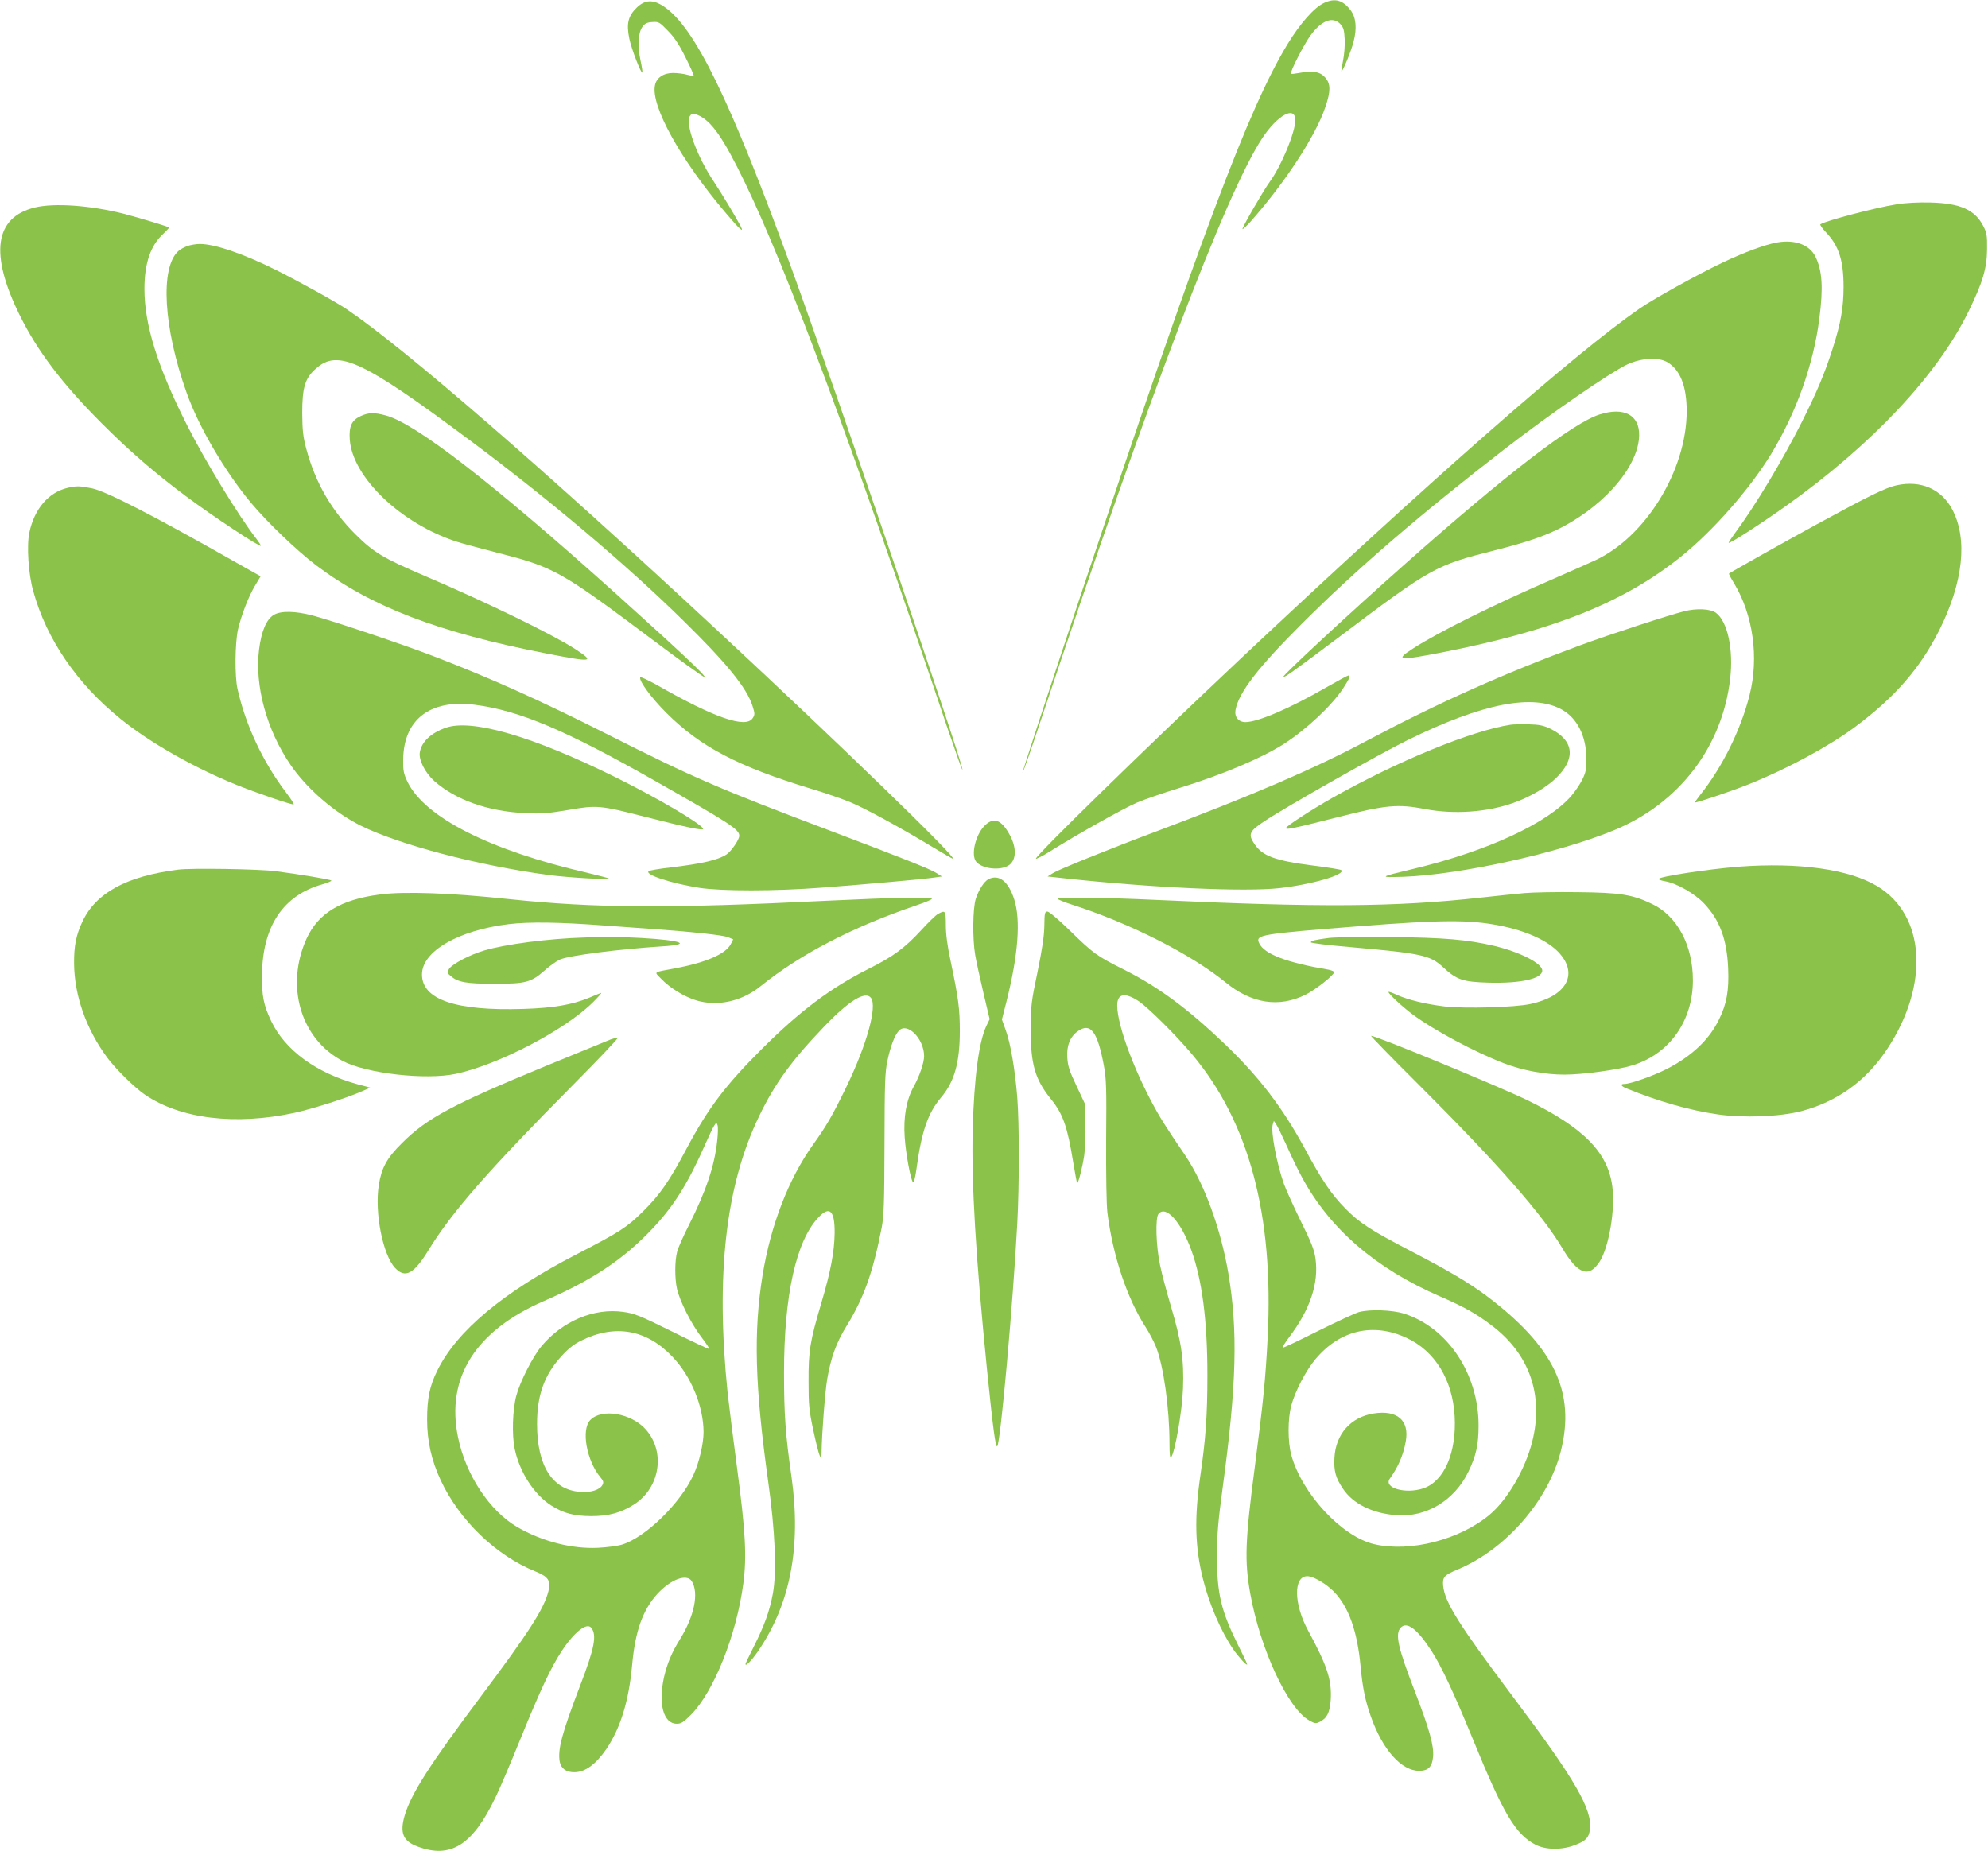
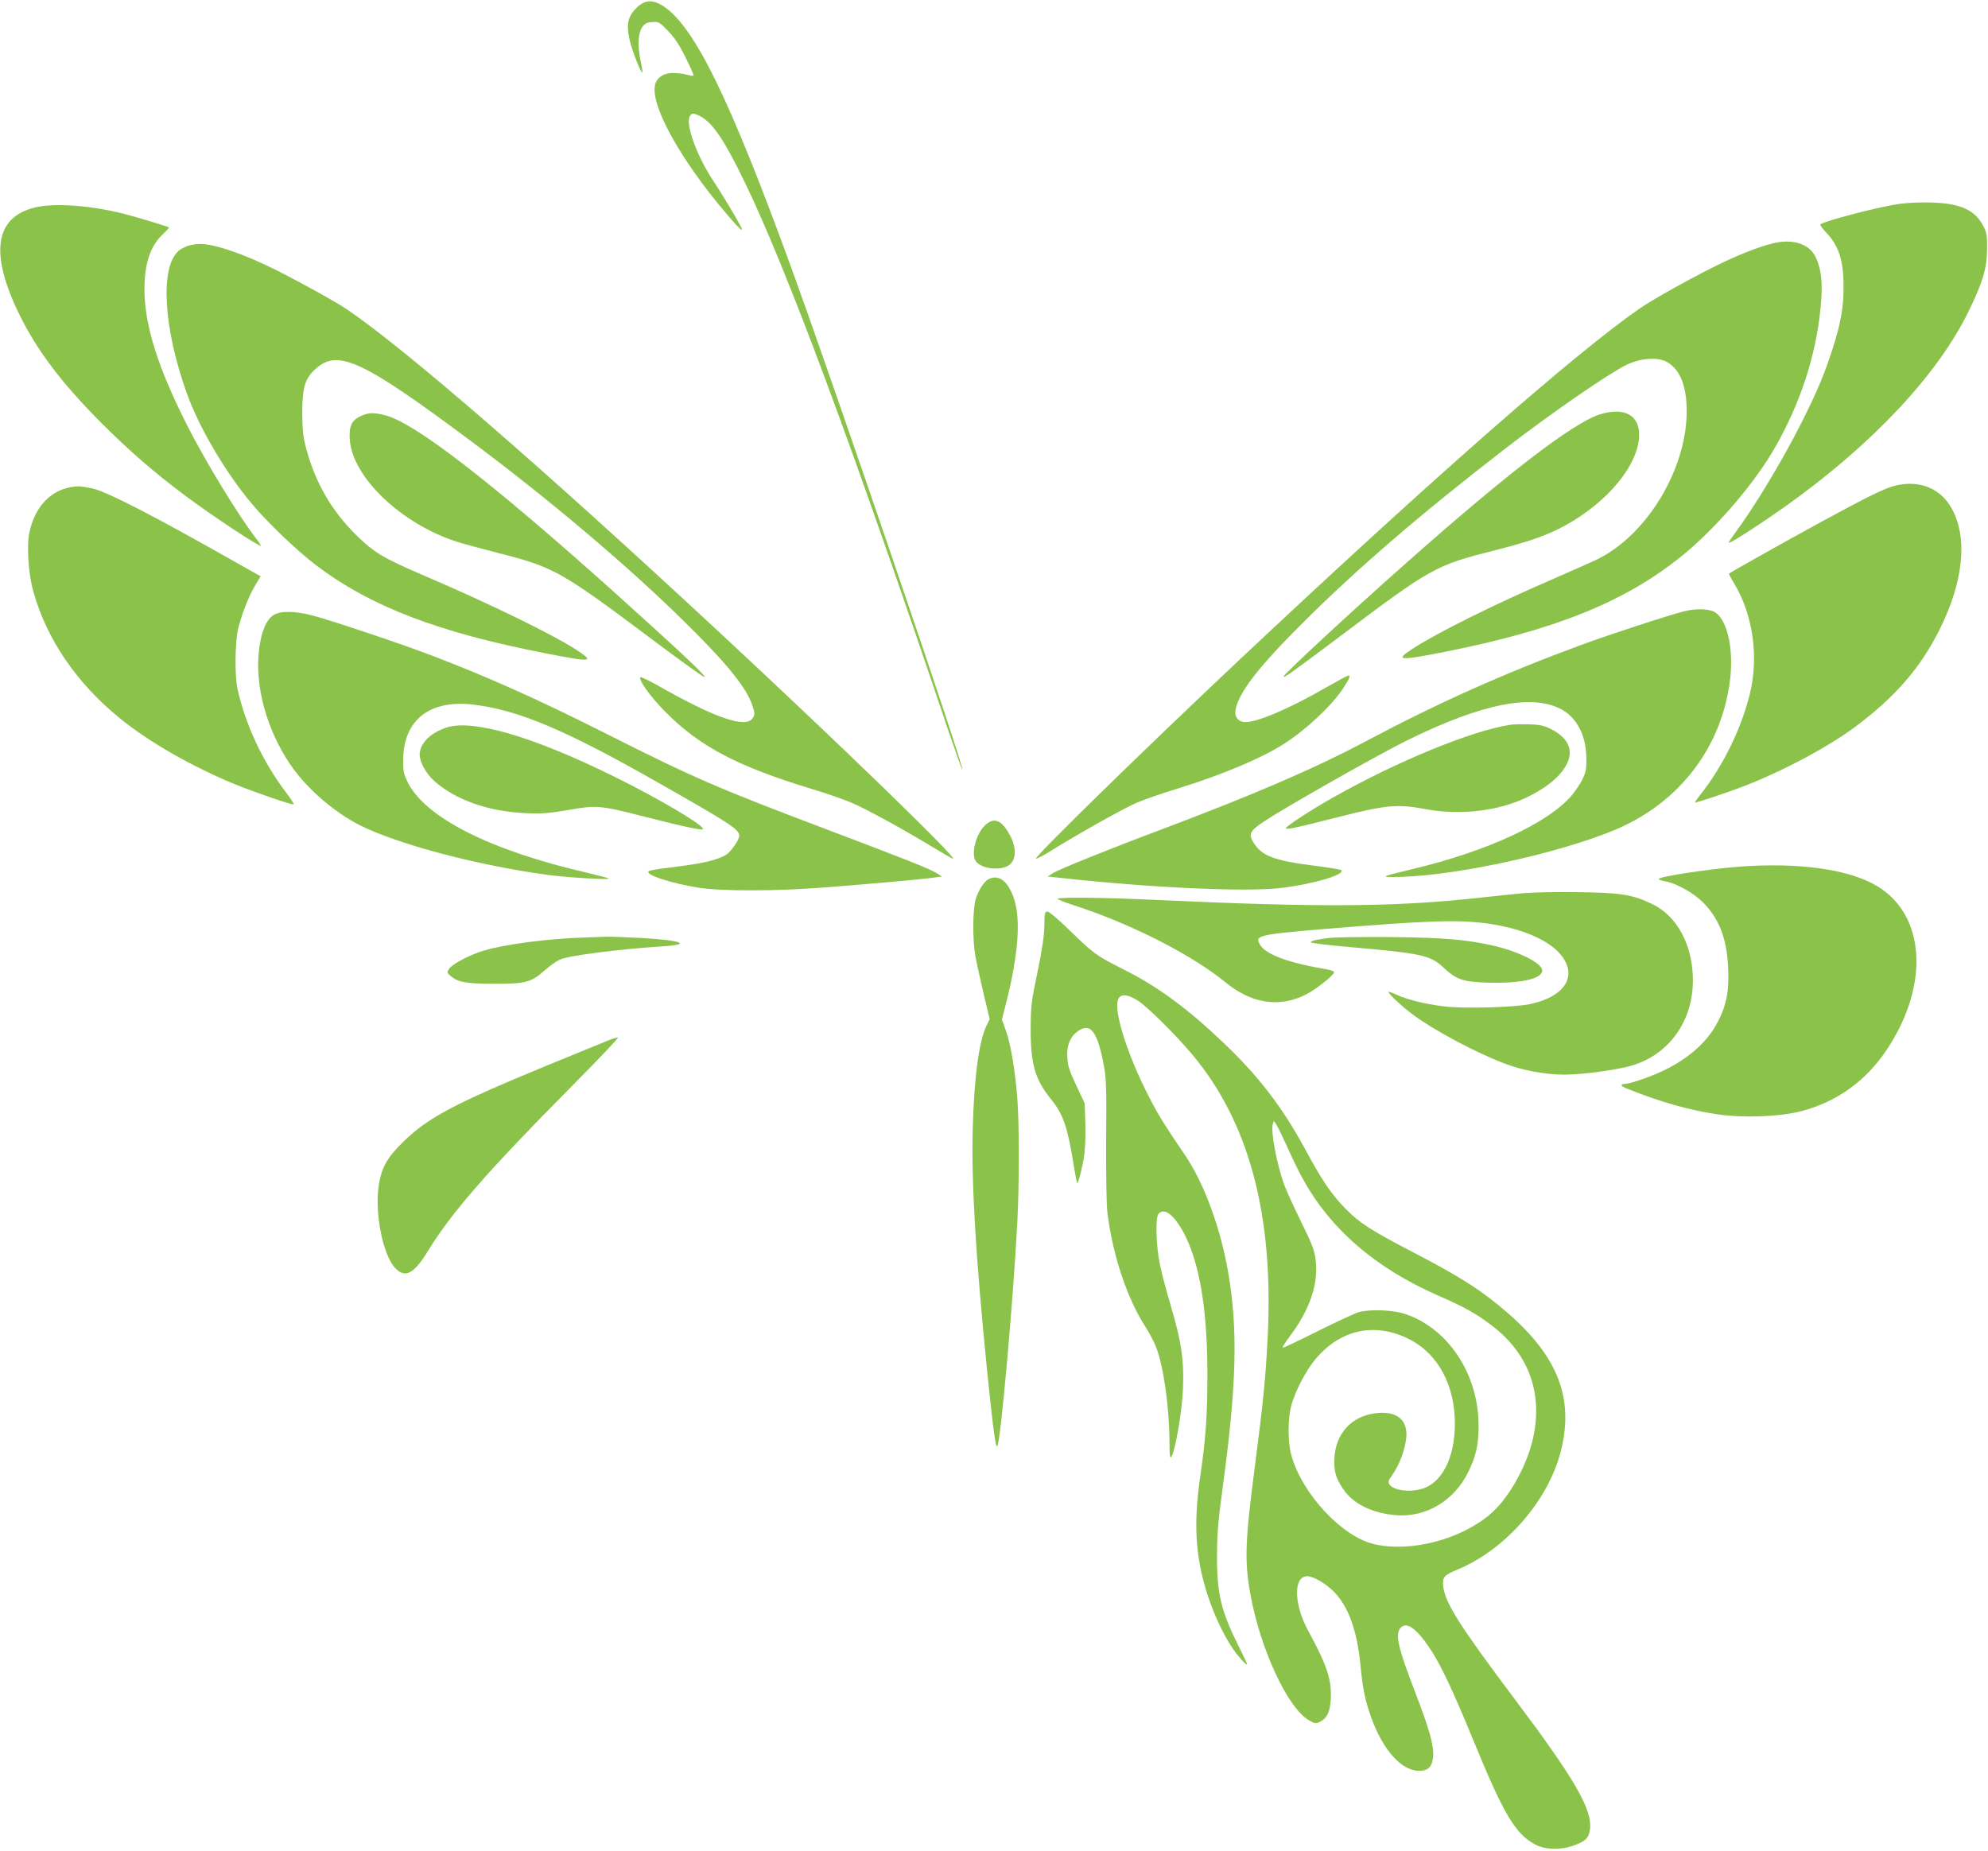
<svg xmlns="http://www.w3.org/2000/svg" version="1.0" width="1280pt" height="1192pt" viewBox="0 0 1280 1192" preserveAspectRatio="xMidYMid meet">
  <g transform="translate(0,1192) scale(0.1,-0.1)" fill="#8bc34a" stroke="none">
-     <path d="M8525 11901 c-63 -29 -153 -131 -235 -265 -251 -413 -562 -1241 -1337 -3564 -206 -618 -372 -1126 -370 -1129 3 -2 58 155 122 349 688 2065 1189 3385 1422 3738 98 149 213 212 213 116 0 -77 -89 -293 -164 -396 -41 -56 -176 -290 -176 -304 0 -6 24 16 53 48 222 251 420 554 481 738 34 100 34 147 0 187 -32 38 -78 48 -158 33 -33 -6 -62 -10 -64 -7 -9 8 84 190 126 247 71 97 144 125 193 72 19 -21 24 -38 27 -97 2 -40 -3 -102 -11 -139 -7 -38 -12 -68 -10 -68 9 0 63 131 78 191 23 87 16 157 -19 203 -50 66 -101 80 -171 47z" />
    <path d="M4102 11873 c-58 -55 -70 -105 -50 -202 14 -68 76 -227 84 -218 2 2 -3 37 -12 78 -20 93 -15 180 13 217 15 21 30 28 63 30 41 3 46 0 100 -56 42 -42 73 -89 114 -172 31 -62 55 -115 52 -117 -2 -3 -21 0 -43 6 -21 6 -61 11 -90 11 -61 0 -107 -31 -116 -80 -27 -133 165 -479 458 -824 86 -102 119 -131 94 -83 -31 60 -128 220 -172 286 -111 165 -188 379 -154 425 13 18 17 18 48 6 89 -37 164 -144 304 -433 272 -562 700 -1713 1307 -3520 50 -147 92 -266 95 -264 13 14 -811 2432 -1100 3227 -396 1089 -624 1557 -824 1689 -68 45 -119 43 -171 -6z" />
    <path d="M12210 10604 c-134 -21 -449 -104 -489 -128 -5 -3 11 -26 35 -51 83 -87 114 -181 114 -351 0 -134 -17 -232 -70 -398 -51 -160 -102 -281 -199 -474 -120 -239 -302 -543 -431 -716 -22 -30 -40 -58 -40 -61 0 -12 191 111 365 234 557 396 980 846 1180 1256 91 187 118 276 119 400 1 89 -2 106 -24 149 -54 105 -148 147 -340 152 -79 2 -160 -2 -220 -12z" />
    <path d="M225 10584 c-260 -63 -293 -298 -99 -692 115 -233 272 -440 529 -698 178 -178 337 -316 539 -467 181 -135 486 -336 486 -321 0 3 -13 23 -28 43 -113 144 -327 495 -447 732 -190 375 -275 647 -275 878 0 167 40 282 123 357 21 20 37 37 35 39 -7 7 -201 65 -293 89 -216 54 -445 70 -570 40z" />
    <path d="M11444 10359 c-74 -12 -212 -63 -349 -128 -170 -81 -446 -234 -540 -299 -414 -287 -1340 -1100 -2575 -2261 -620 -584 -1310 -1258 -1310 -1280 0 -5 42 16 93 48 169 106 466 273 556 312 49 21 171 63 272 94 276 85 532 193 673 283 147 94 312 249 385 361 42 65 48 81 32 81 -5 0 -69 -35 -143 -77 -232 -134 -440 -223 -519 -223 -45 0 -72 34 -64 78 21 113 144 273 429 557 352 352 763 705 1301 1121 302 234 679 493 792 547 92 42 199 49 258 15 83 -49 125 -154 125 -316 0 -380 -265 -811 -591 -961 -35 -16 -154 -69 -264 -117 -384 -166 -749 -347 -907 -450 -120 -77 -95 -80 192 -24 721 142 1170 323 1535 617 206 166 441 434 578 658 163 269 273 576 311 873 26 199 19 309 -25 399 -37 76 -131 112 -245 92z" />
    <path d="M1207 10336 c-21 -8 -48 -22 -59 -33 -118 -107 -96 -494 54 -913 77 -218 249 -511 416 -710 105 -126 295 -307 417 -400 356 -268 787 -433 1488 -569 294 -57 310 -55 180 30 -154 98 -562 297 -967 470 -271 116 -329 151 -447 268 -155 154 -259 334 -317 551 -21 79 -25 118 -26 230 0 166 18 226 90 288 141 125 301 50 989 -463 504 -375 1015 -807 1373 -1160 282 -276 410 -435 447 -550 16 -51 16 -57 1 -80 -44 -67 -245 2 -616 214 -58 32 -107 55 -108 50 -9 -23 71 -132 168 -229 219 -219 461 -346 935 -490 94 -28 208 -68 255 -88 93 -39 322 -164 522 -285 70 -42 130 -77 134 -77 32 0 -733 742 -1506 1460 -1139 1059 -2026 1828 -2398 2079 -69 47 -297 173 -450 250 -214 107 -401 171 -497 170 -22 0 -57 -6 -78 -13z" />
    <path d="M10299 9251 c-172 -55 -600 -384 -1249 -960 -364 -322 -793 -721 -786 -728 7 -7 49 23 361 257 589 444 618 460 995 555 218 55 342 98 452 158 279 152 477 392 482 582 3 133 -98 186 -255 136z" />
    <path d="M2323 9241 c-59 -27 -77 -66 -71 -152 18 -243 330 -541 688 -657 36 -12 153 -43 260 -71 366 -93 407 -115 998 -558 178 -134 330 -243 338 -243 19 0 -168 175 -586 551 -785 704 -1278 1085 -1467 1134 -75 20 -109 19 -160 -4z" />
    <path d="M12211 8795 c-72 -16 -181 -70 -515 -252 -214 -117 -556 -309 -564 -317 -1 -2 13 -30 33 -62 123 -204 161 -478 100 -719 -56 -223 -174 -463 -319 -645 -19 -24 -34 -46 -32 -47 5 -5 237 73 346 117 243 97 516 244 684 369 259 193 419 378 543 624 154 309 184 587 82 778 -70 131 -203 188 -358 154z" />
    <path d="M437 8779 c-125 -29 -216 -136 -248 -289 -18 -84 -6 -267 25 -376 85 -310 282 -597 562 -823 186 -151 470 -313 744 -424 126 -51 347 -127 370 -127 6 0 -16 35 -49 78 -149 196 -261 436 -312 667 -18 81 -16 292 3 380 21 91 69 217 112 287 l34 57 -167 94 c-521 296 -827 453 -917 472 -77 16 -102 17 -157 4z" />
    <path d="M10845 7984 c-97 -24 -486 -151 -670 -219 -490 -181 -909 -368 -1369 -612 -343 -183 -735 -351 -1351 -583 -318 -119 -638 -249 -675 -272 l-35 -22 110 -12 c565 -61 1160 -88 1383 -63 208 23 428 87 398 116 -4 4 -84 17 -179 29 -257 33 -334 63 -387 150 -34 53 -22 75 73 137 138 92 742 434 922 522 482 237 808 300 994 194 97 -56 153 -168 155 -309 1 -74 -3 -92 -26 -140 -15 -30 -47 -77 -70 -104 -153 -177 -541 -357 -1018 -471 -222 -53 -226 -56 -65 -51 368 13 1004 153 1360 301 417 173 694 535 745 974 22 190 -17 370 -92 425 -36 26 -124 30 -203 10z" />
    <path d="M1762 7960 c-47 -29 -79 -104 -94 -223 -29 -232 49 -519 204 -744 103 -151 280 -304 447 -388 249 -124 757 -258 1216 -320 123 -16 394 -32 385 -22 -3 3 -66 19 -140 37 -625 144 -1044 356 -1156 585 -25 53 -29 70 -28 145 3 257 174 388 458 352 287 -36 588 -163 1175 -497 474 -269 531 -306 531 -347 0 -25 -52 -100 -82 -120 -55 -36 -154 -59 -361 -84 -72 -8 -136 -19 -141 -24 -24 -23 144 -78 326 -107 145 -22 488 -22 788 1 279 21 661 55 725 65 l50 7 -35 22 c-41 26 -215 95 -670 267 -741 280 -887 343 -1454 629 -432 218 -756 363 -1116 501 -197 76 -639 224 -775 261 -114 30 -207 32 -253 4z" />
    <path d="M9725 7253 c-249 -38 -727 -234 -1145 -470 -138 -78 -300 -184 -300 -195 0 -13 46 -3 330 69 314 80 389 87 566 53 185 -35 395 -21 566 39 102 35 216 101 276 160 130 125 117 243 -35 318 -46 22 -72 27 -142 29 -47 1 -99 0 -116 -3z" />
    <path d="M2871 7234 c-97 -34 -157 -91 -168 -159 -8 -49 35 -133 95 -186 138 -121 345 -194 582 -205 108 -5 146 -2 278 20 183 32 204 31 492 -43 275 -70 382 -92 377 -78 -10 32 -298 201 -572 336 -526 260 -916 373 -1084 315z" />
    <path d="M6347 6610 c-59 -51 -95 -177 -67 -231 26 -48 143 -69 207 -36 59 31 63 119 8 212 -49 85 -95 102 -148 55z" />
    <path d="M11195 6339 c-201 -16 -515 -64 -515 -79 0 -5 18 -11 41 -15 73 -12 191 -79 251 -143 100 -105 147 -230 155 -417 6 -142 -9 -229 -58 -328 -63 -131 -175 -237 -336 -320 -86 -44 -235 -97 -274 -97 -29 0 -23 -14 14 -29 210 -85 402 -140 587 -167 167 -24 398 -15 535 20 234 61 421 196 556 401 274 414 246 863 -65 1049 -181 109 -506 154 -891 125z" />
-     <path d="M1147 6320 c-332 -42 -529 -149 -616 -334 -41 -87 -55 -157 -54 -271 2 -206 78 -422 213 -605 57 -76 175 -192 243 -239 229 -156 582 -199 963 -117 115 25 338 96 433 138 l55 24 -82 22 c-267 73 -467 220 -556 407 -49 103 -61 163 -59 300 4 312 137 511 391 581 34 10 59 21 55 24 -8 7 -204 40 -358 60 -107 14 -542 21 -628 10z" />
    <path d="M6365 6259 c-28 -14 -63 -68 -82 -126 -20 -61 -22 -259 -4 -363 7 -41 31 -151 53 -244 l40 -169 -21 -43 c-48 -101 -79 -332 -88 -664 -9 -348 19 -820 92 -1550 39 -382 55 -504 66 -493 21 22 102 926 129 1438 13 246 13 635 0 806 -14 177 -43 349 -74 434 l-25 70 30 118 c75 299 92 523 49 656 -37 115 -97 163 -165 130z" />
    <path d="M9815 6169 c-55 -5 -181 -18 -280 -29 -552 -61 -1035 -64 -2090 -15 -340 16 -635 19 -635 7 0 -4 46 -23 103 -41 370 -120 759 -318 978 -497 168 -137 343 -164 514 -80 66 33 185 127 185 146 0 5 -17 12 -37 16 -272 46 -414 101 -446 171 -24 54 4 58 648 109 529 41 708 42 899 4 180 -35 322 -102 391 -183 117 -136 36 -273 -190 -322 -99 -22 -423 -31 -554 -16 -123 15 -234 42 -308 75 -29 14 -53 22 -53 18 0 -12 89 -95 155 -144 135 -101 404 -245 591 -316 117 -45 263 -72 386 -72 118 0 347 31 440 60 237 73 388 286 388 547 0 226 -101 415 -263 492 -127 61 -205 73 -477 76 -135 2 -290 -1 -345 -6z" />
-     <path d="M2445 6160 c-251 -33 -395 -120 -470 -282 -140 -305 -40 -648 231 -790 153 -81 536 -124 729 -83 272 58 697 279 880 458 38 38 63 66 55 63 -8 -2 -44 -17 -79 -32 -108 -44 -228 -65 -421 -71 -435 -14 -653 60 -653 222 0 149 233 284 558 324 133 16 327 13 620 -9 143 -10 298 -22 345 -25 222 -16 417 -37 447 -50 l34 -14 -16 -31 c-32 -63 -160 -118 -355 -155 -150 -28 -139 -20 -94 -67 57 -60 149 -116 227 -140 137 -41 293 -7 415 92 257 207 594 382 1005 521 53 18 97 36 97 41 0 13 -231 9 -670 -12 -1032 -51 -1497 -48 -2050 10 -376 40 -675 51 -835 30z" />
-     <path d="M6040 6035 c-14 -7 -62 -54 -107 -103 -108 -117 -179 -170 -343 -252 -241 -121 -442 -272 -685 -515 -233 -232 -344 -379 -481 -635 -115 -218 -175 -303 -283 -410 -105 -104 -150 -133 -425 -275 -474 -244 -774 -494 -900 -750 -49 -98 -66 -179 -66 -316 0 -140 28 -263 88 -392 120 -257 357 -485 609 -586 84 -34 101 -60 84 -128 -29 -114 -127 -266 -434 -676 -330 -440 -449 -626 -491 -766 -33 -113 -12 -166 81 -201 214 -81 355 7 503 315 27 55 99 224 160 375 131 322 199 466 268 570 80 121 160 184 189 148 37 -47 21 -131 -72 -373 -118 -309 -145 -411 -131 -490 9 -44 42 -68 96 -67 69 1 136 51 204 149 91 135 145 309 166 541 20 220 69 356 164 460 87 93 188 130 220 80 47 -76 17 -224 -76 -374 -52 -83 -82 -156 -102 -241 -39 -175 -5 -303 82 -303 28 0 43 10 91 58 147 148 293 514 337 845 23 173 14 337 -40 742 -25 187 -52 405 -61 485 -78 761 -13 1338 204 1785 100 208 209 357 418 575 161 168 265 231 301 184 41 -55 -26 -299 -158 -572 -90 -185 -127 -250 -216 -374 -157 -221 -271 -515 -324 -839 -59 -365 -50 -711 36 -1329 45 -319 56 -584 30 -723 -21 -112 -54 -204 -122 -339 -30 -59 -54 -110 -54 -113 0 -18 36 18 78 78 211 306 282 675 218 1129 -39 271 -48 404 -48 668 0 499 78 850 222 1001 72 76 105 44 104 -101 -2 -122 -25 -245 -85 -448 -73 -246 -84 -310 -83 -507 0 -152 3 -186 31 -317 36 -166 52 -210 53 -138 1 114 22 384 36 469 24 139 58 234 124 341 112 182 170 344 227 635 14 77 17 155 18 540 1 392 3 461 19 535 19 90 46 163 73 192 53 59 163 -50 163 -163 0 -42 -30 -130 -67 -196 -47 -85 -67 -195 -58 -326 7 -105 38 -274 53 -289 6 -6 14 24 22 79 34 250 74 365 161 468 85 101 119 224 119 427 0 140 -9 211 -59 448 -21 98 -31 173 -31 233 0 93 -3 98 -50 72z m-1422 -1459 c-17 -163 -72 -326 -181 -542 -36 -71 -71 -149 -77 -174 -16 -60 -16 -172 -1 -240 18 -79 91 -223 156 -309 31 -40 54 -75 52 -78 -2 -2 -110 48 -238 112 -208 103 -243 117 -315 127 -188 27 -391 -58 -527 -220 -55 -65 -138 -228 -162 -317 -25 -92 -30 -255 -11 -345 31 -149 126 -296 236 -365 79 -50 145 -67 255 -68 116 0 196 22 282 78 163 108 198 336 72 479 -93 106 -286 139 -359 61 -59 -62 -23 -262 66 -368 19 -23 22 -32 13 -49 -17 -32 -76 -51 -144 -45 -179 14 -277 168 -277 437 0 186 46 316 158 438 43 47 80 77 126 99 217 108 421 72 587 -103 121 -126 200 -319 201 -485 0 -75 -28 -197 -65 -276 -83 -183 -308 -402 -459 -449 -28 -9 -98 -18 -156 -21 -168 -8 -360 41 -520 134 -178 104 -331 335 -381 578 -79 382 112 685 551 876 314 136 512 268 699 465 140 148 232 295 343 548 22 50 47 102 55 115 15 24 16 24 23 5 4 -10 3 -54 -2 -98z" />
    <path d="M6724 5957 c-1 -65 -14 -151 -44 -297 -40 -190 -43 -216 -44 -365 0 -229 28 -326 131 -453 77 -95 106 -177 143 -407 12 -71 23 -131 25 -133 7 -7 34 99 46 178 6 44 10 138 7 208 l-4 127 -54 115 c-45 95 -55 126 -58 181 -5 76 18 133 67 168 82 59 127 0 168 -219 16 -82 18 -146 15 -478 -1 -229 2 -418 8 -470 35 -278 127 -554 247 -739 22 -34 52 -91 66 -126 49 -123 87 -395 87 -625 0 -66 3 -93 10 -86 24 24 72 298 77 444 7 184 -11 303 -78 529 -27 91 -59 210 -70 265 -26 122 -31 304 -10 329 47 58 144 -49 211 -232 70 -192 104 -455 104 -806 0 -258 -11 -411 -45 -645 -40 -273 -35 -464 17 -670 41 -163 115 -334 194 -450 37 -53 90 -111 90 -97 0 4 -26 60 -59 125 -109 219 -136 332 -135 572 0 144 7 223 37 445 89 656 98 1009 36 1375 -49 289 -155 578 -278 760 -131 193 -164 246 -214 340 -148 278 -249 584 -218 663 15 40 61 37 131 -9 63 -42 242 -220 346 -344 367 -437 526 -1036 486 -1823 -14 -270 -28 -409 -82 -827 -63 -481 -68 -610 -30 -822 64 -356 241 -739 380 -817 35 -20 43 -21 67 -9 47 23 65 60 71 140 8 129 -22 221 -146 449 -92 169 -95 349 -5 349 40 0 123 -49 174 -102 93 -97 148 -252 169 -476 13 -139 30 -223 67 -327 75 -212 196 -348 310 -348 59 0 84 25 90 90 7 69 -24 179 -114 413 -113 292 -133 380 -93 420 40 40 106 -11 197 -151 64 -99 146 -275 267 -570 196 -480 273 -609 401 -677 66 -35 172 -36 256 -3 69 26 89 47 96 100 17 128 -95 322 -492 850 -352 469 -442 612 -453 719 -5 57 6 69 95 106 308 129 581 442 662 759 98 383 -44 678 -484 1007 -111 82 -234 155 -470 278 -267 139 -339 185 -430 277 -91 92 -154 184 -265 391 -143 263 -295 462 -513 670 -239 229 -429 369 -650 480 -179 90 -195 102 -353 256 -69 67 -129 118 -140 118 -17 0 -19 -9 -20 -93z m1562 -1418 c29 -66 73 -157 98 -202 180 -332 473 -584 883 -763 161 -70 236 -112 336 -188 245 -184 338 -451 262 -751 -45 -177 -160 -374 -274 -469 -192 -161 -511 -243 -741 -190 -209 47 -468 326 -536 575 -23 85 -23 233 0 318 26 95 94 225 156 299 157 187 371 237 586 137 183 -84 297 -271 310 -505 13 -233 -67 -418 -201 -464 -116 -39 -260 3 -216 63 53 74 86 149 102 238 25 136 -54 205 -206 181 -148 -23 -245 -133 -253 -285 -5 -85 8 -130 55 -200 65 -97 188 -158 343 -170 193 -15 374 94 464 279 50 103 66 174 66 299 0 332 -199 631 -480 720 -76 24 -220 29 -290 10 -25 -7 -143 -62 -264 -122 -120 -60 -222 -109 -226 -107 -5 2 14 32 41 68 134 177 191 346 169 505 -8 57 -26 103 -94 240 -46 94 -95 202 -109 240 -48 136 -86 341 -72 385 l7 22 15 -22 c8 -12 39 -75 69 -141z" />
    <path d="M3765 5883 c-235 -7 -511 -43 -649 -84 -91 -27 -203 -86 -224 -117 -15 -24 -15 -26 11 -48 46 -39 99 -49 282 -49 201 0 235 9 323 87 31 28 75 59 97 69 59 26 370 66 658 85 197 12 130 39 -135 54 -95 5 -198 9 -228 8 -30 -1 -91 -3 -135 -5z" />
    <path d="M8556 5880 c-86 -11 -116 -18 -116 -28 0 -5 115 -19 256 -31 455 -40 512 -52 594 -128 91 -84 128 -96 300 -101 204 -5 340 26 340 78 0 47 -144 120 -313 160 -174 40 -319 52 -662 56 -181 1 -361 -1 -399 -6z" />
-     <path d="M9132 4938 c511 -510 799 -838 928 -1057 100 -168 171 -193 241 -83 59 94 100 336 80 483 -29 219 -185 377 -546 554 -179 87 -974 415 -1007 415 -5 0 132 -141 304 -312z" />
    <path d="M3930 5226 c-19 -8 -206 -84 -415 -170 -599 -247 -766 -336 -926 -496 -99 -98 -132 -159 -150 -271 -28 -178 26 -450 105 -534 65 -69 121 -39 215 115 151 246 386 514 925 1058 170 171 303 312 295 311 -8 0 -30 -6 -49 -13z" />
  </g>
</svg>